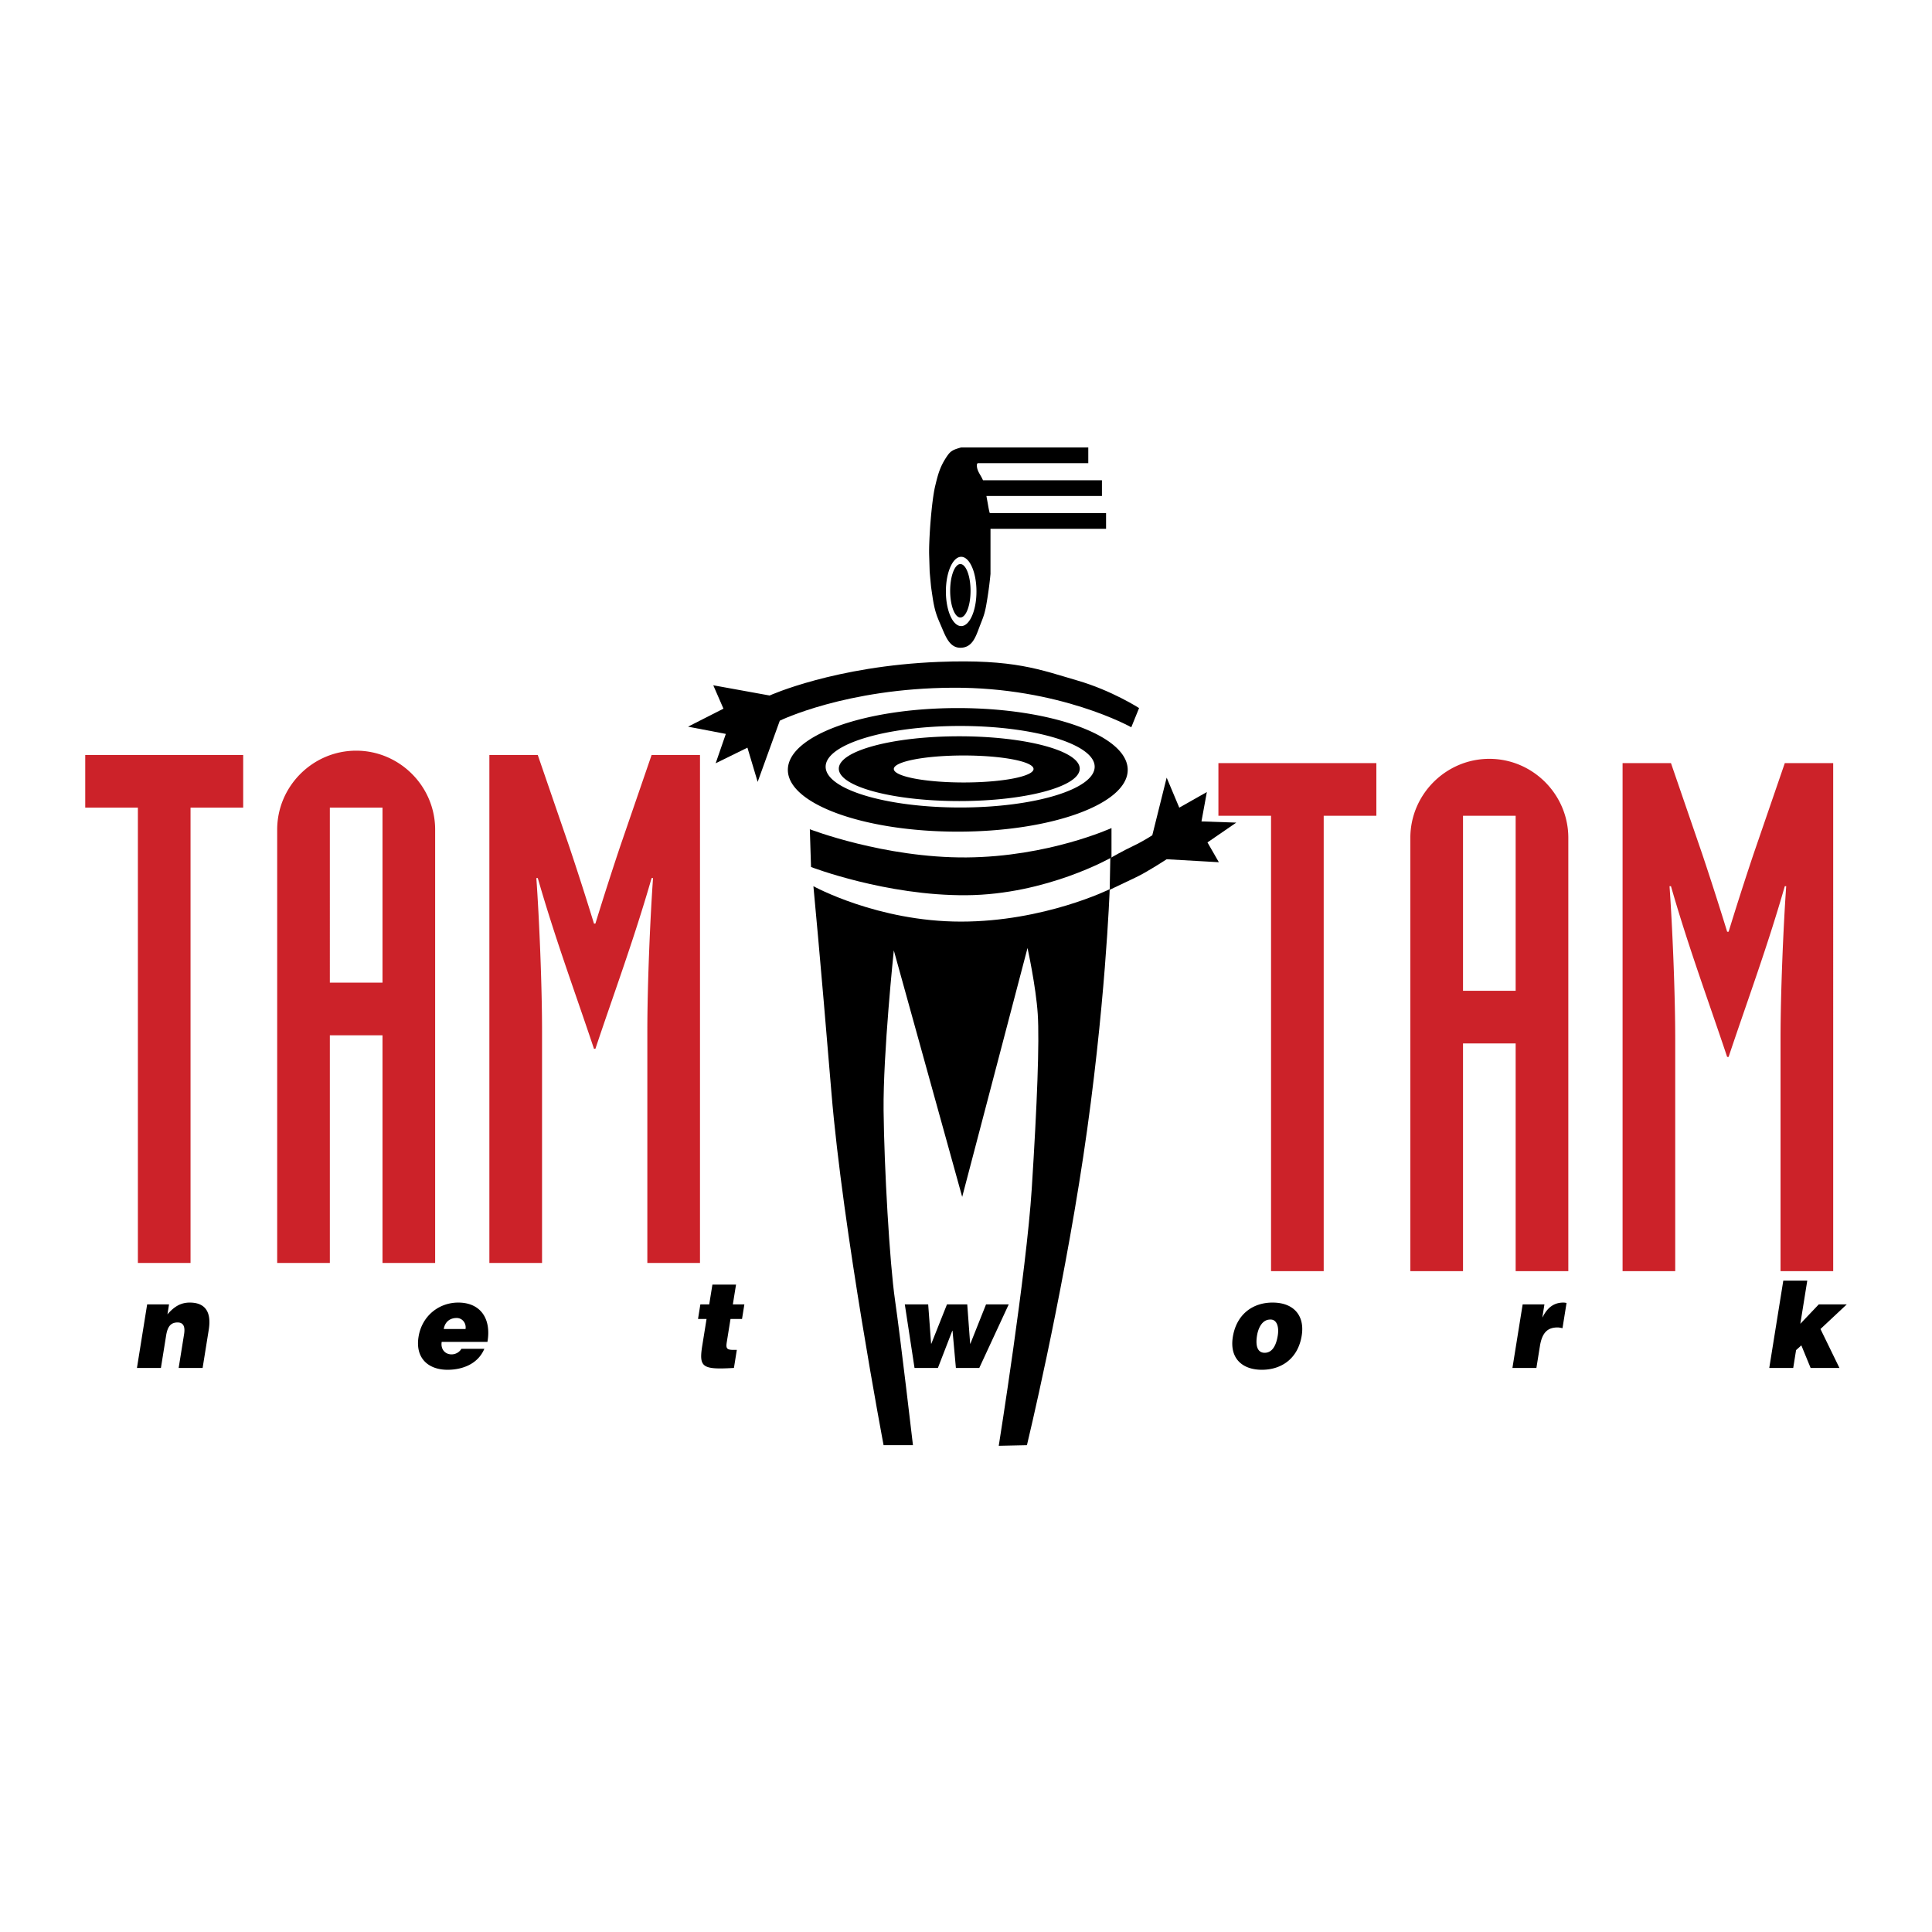
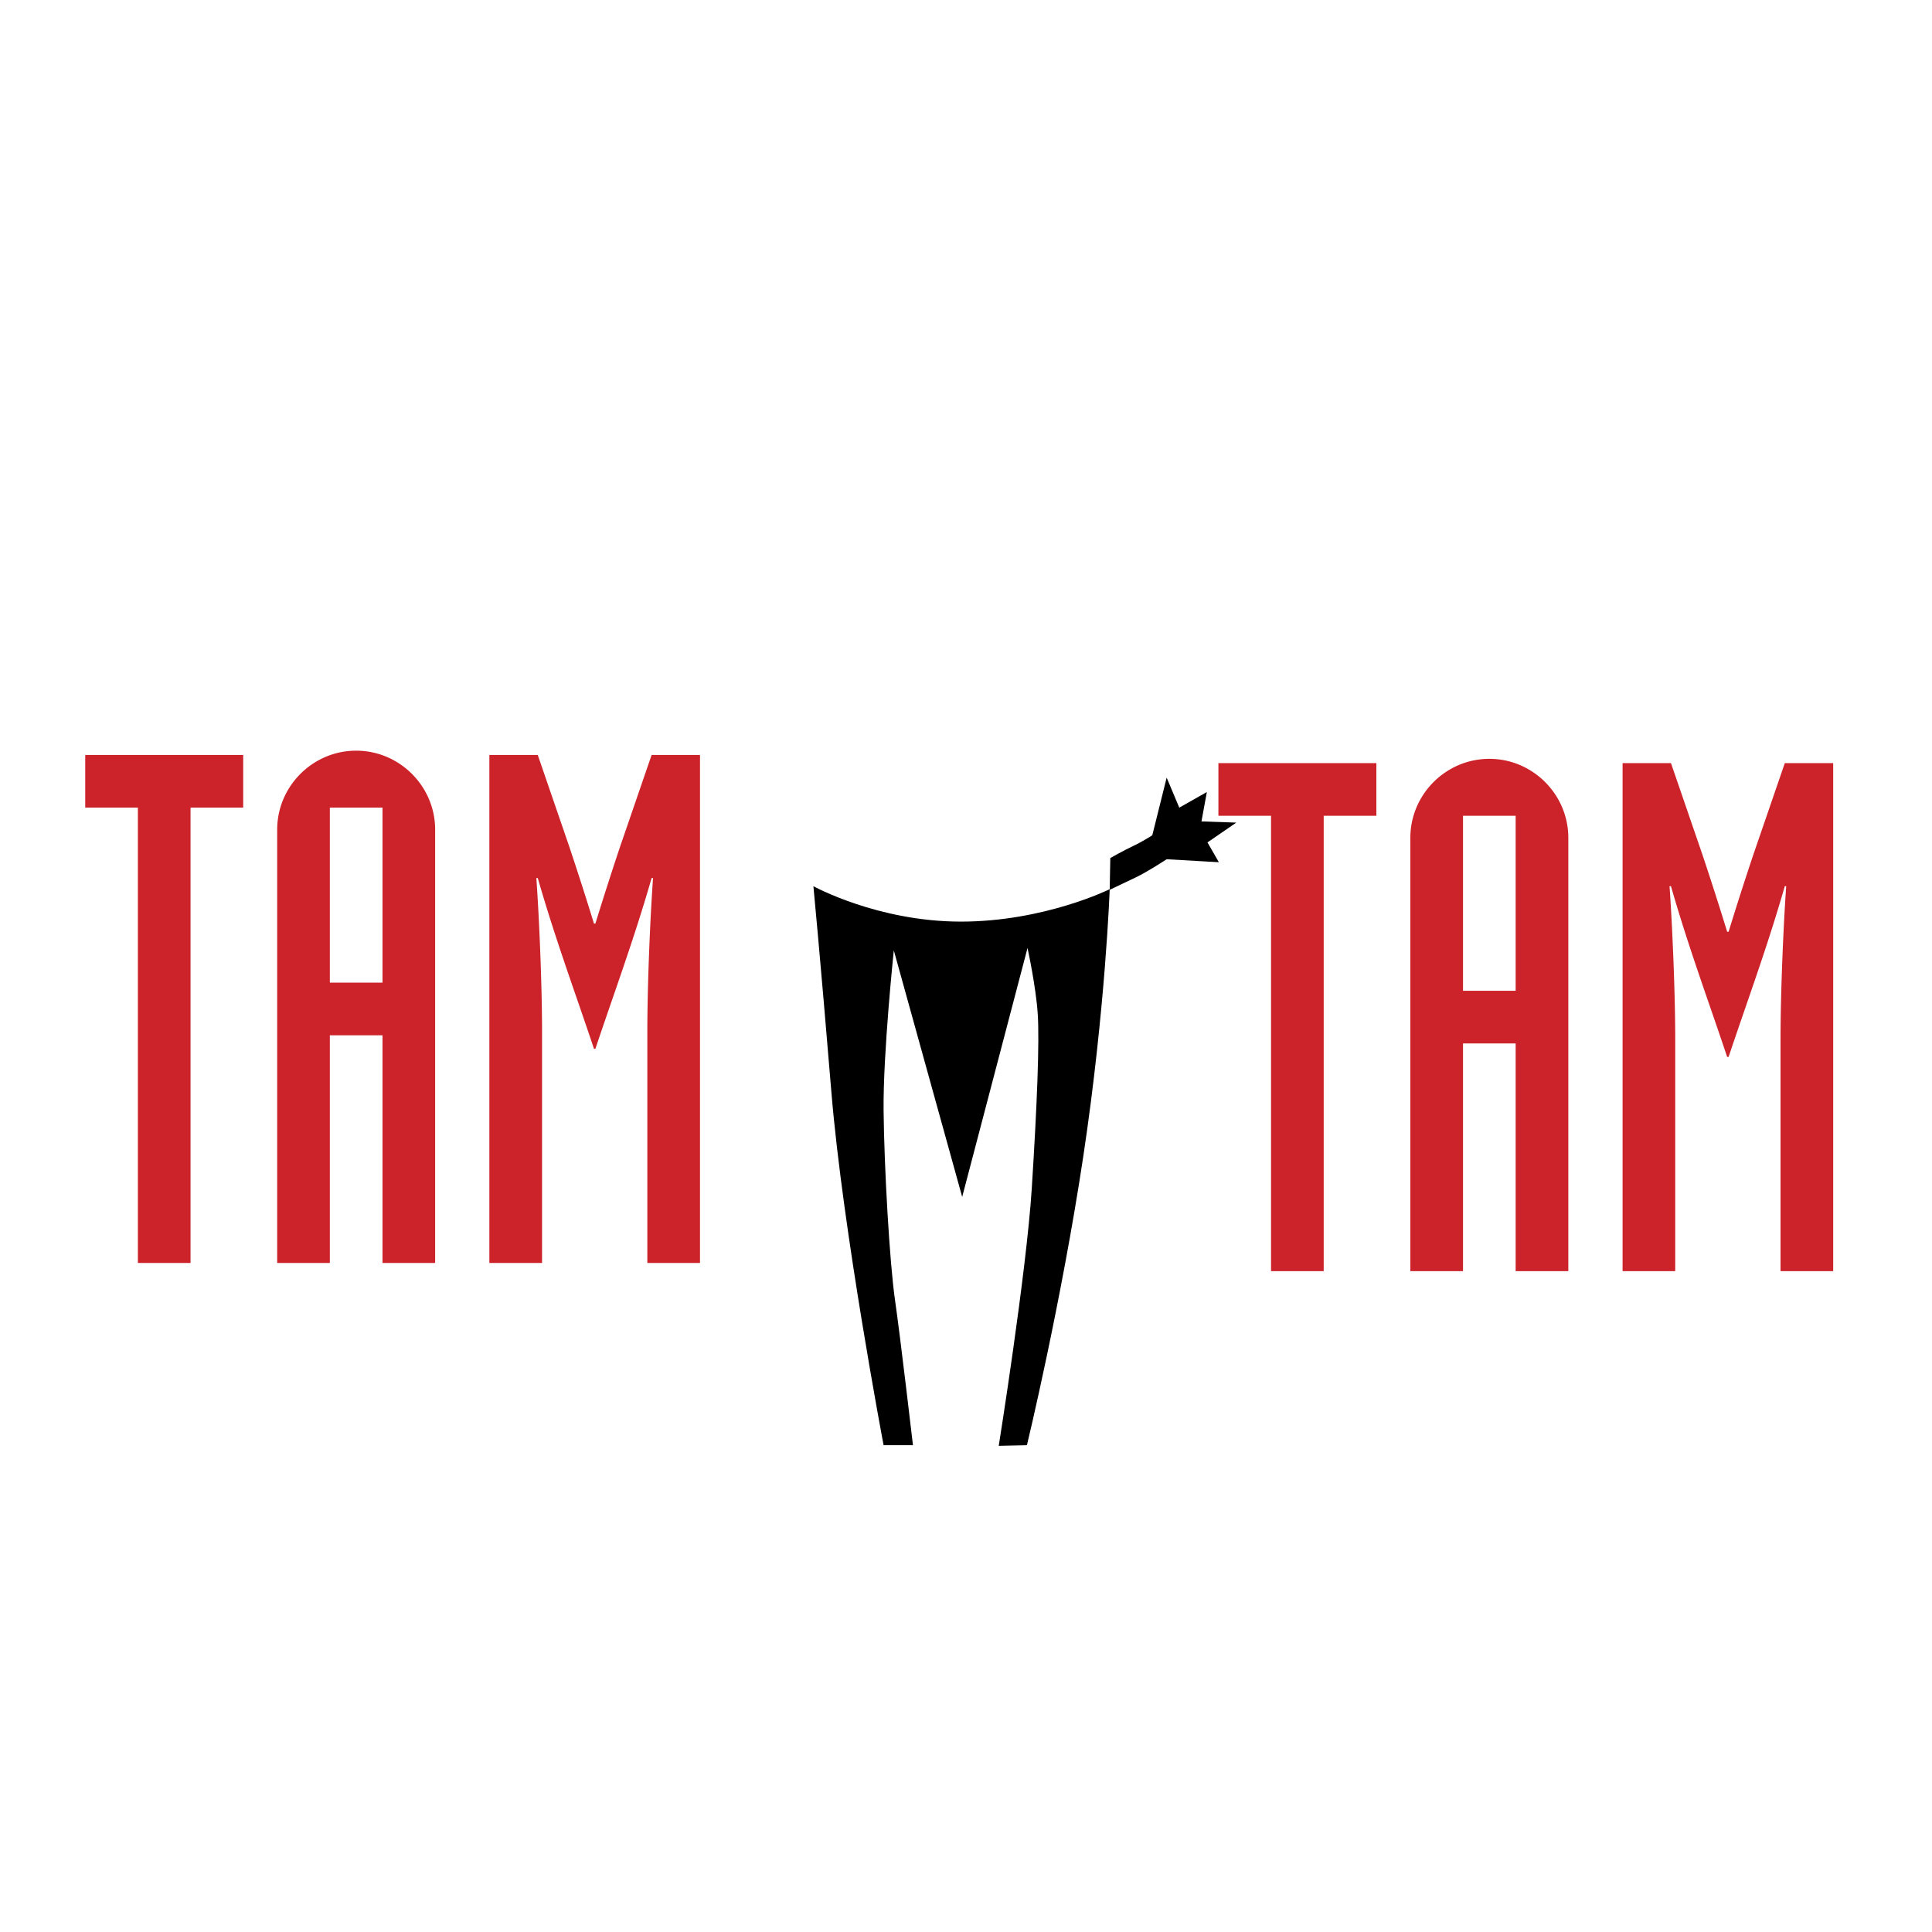
<svg xmlns="http://www.w3.org/2000/svg" width="2500" height="2500" viewBox="0 0 192.756 192.756">
  <g fill-rule="evenodd" clip-rule="evenodd">
-     <path fill="#fff" d="M0 0h192.756v192.756H0V0z" />
    <path d="M110.715 88.715s-.418 11.907-2.631 26.63c-2.215 14.723-5.627 28.843-5.627 28.843l-2.812.061s2.756-17.241 3.295-25.675c.537-8.434.775-14.657.596-17.409-.18-2.751-1.02-6.583-1.02-6.583l-6.518 24.833-6.822-24.595s-1.08 10.289-1.02 15.977c.059 5.687.601 15.194 1.139 18.907.538 3.711 1.791 14.483 1.791 14.483h-2.93S84.09 122.763 82.951 109c-1.14-13.763-1.797-20.584-1.797-20.584s6.399 3.533 14.718 3.533c8.319 0 14.843-3.234 14.843-3.234zM116.398 77.585l1.258 2.995 2.752-1.558-.537 2.931 3.473.119-2.875 1.976 1.137 1.976-5.207-.298s-1.916 1.258-3.051 1.796-2.633 1.254-2.633 1.254l.061-3.169s1.258-.722 2.273-1.199c1.016-.478 1.916-1.075 1.916-1.075l1.433-5.748z" />
-     <path d="M80.797 82.734s7.423 2.871 15.618 2.812c8.196-.06 14.479-2.931 14.479-2.931v2.931s-6.459 3.711-14.479 3.771c-8.021.06-15.499-2.816-15.499-2.816l-.119-3.767zM113.646 70.644l-.777 1.916s-7.119-4.006-17.832-3.946c-10.653.06-17.236 3.289-17.236 3.289l-2.209 6.105-1.021-3.413-3.169 1.557 1.015-2.93-3.77-.722 3.532-1.796-1.015-2.333 5.622 1.02s6.47-2.942 16.872-3.354c7.544-.298 10.115.781 13.828 1.856 3.434.994 6.16 2.751 6.16 2.751z" />
    <path fill="#cc2229" d="M13.757 126.008h5.253V80.575h5.253v-5.253H8.504v5.253h5.253v45.433zM27.655 126.008h5.254v-22.717h5.253v22.717h5.253V82.775c0-4.33-3.55-7.88-7.88-7.88s-7.88 3.55-7.88 7.88v43.233zm5.254-45.433h5.253v17.463h-5.253V80.575zM48.827 126.008h5.253v-23.143c0-4.613-.284-11.287-.568-15.262h.142c1.775 6.176 3.763 11.5 5.608 17.037h.142c1.846-5.537 3.833-10.86 5.608-17.037h.142c-.284 3.975-.568 10.649-.568 15.262v23.143h5.253V75.322h-4.827l-3.124 9.086a327.192 327.192 0 0 0-2.485 7.738h-.142a327.192 327.192 0 0 0-2.485-7.738l-3.124-9.086h-4.827v50.686h.002zM126.812 126.821h5.254V81.388h5.254v-5.253h-15.759v5.253h5.251v45.433zM140.711 126.821h5.254v-22.717h5.252v22.717h5.254V83.589c0-4.33-3.549-7.88-7.879-7.88s-7.881 3.55-7.881 7.88v43.232zm5.254-45.433h5.252v17.463h-5.252V81.388zM161.883 126.821h5.254v-23.143c0-4.614-.285-11.287-.568-15.263h.143c1.773 6.176 3.762 11.5 5.607 17.037h.143c1.846-5.537 3.832-10.861 5.607-17.037h.141c-.283 3.976-.566 10.648-.566 15.263v23.143h5.254V76.135h-4.828l-3.123 9.087a318.153 318.153 0 0 0-2.484 7.738h-.143a331.85 331.85 0 0 0-2.484-7.738l-3.123-9.087h-4.828v50.686h-.002z" />
-     <path d="M13.663 136.48h2.391l.519-3.23c.131-.811.406-1.308 1.142-1.308.679 0 .75.557.648 1.186l-.539 3.353h2.391l.61-3.799c.28-1.743-.309-2.724-1.896-2.724-.908 0-1.561.412-2.224 1.175l.16-.993h-2.184l-1.018 6.34zM44.274 132.597c.109-.678.579-1.101 1.292-1.101.563 0 .974.521.88 1.101h-2.172zm4.358 1.283c.403-2.3-.681-3.922-2.911-3.922-1.931 0-3.628 1.332-3.962 3.413-.343 2.129.965 3.292 2.896 3.292 1.402 0 3.004-.521 3.67-2.095h-2.287a1.148 1.148 0 0 1-.987.558c-.632 0-1.104-.497-.983-1.246h4.564zM73.513 134.678h-.379c-.667 0-.714-.206-.621-.786l.37-2.299h1.149l.234-1.453h-1.15l.318-1.973h-2.357l-.317 1.973h-.885l-.233 1.453h.851l-.426 2.649c-.352 2.19-.01 2.421 3.158 2.238l.288-1.802zM126.727 131.652c.627-.036.906.666.756 1.598-.193 1.198-.668 1.718-1.312 1.718-.607 0-.951-.52-.758-1.718.114-.714.497-1.598 1.314-1.598zM123 133.383c-.348 2.166.967 3.28 2.898 3.28s3.602-1.09 3.975-3.413c.316-1.974-.781-3.292-2.908-3.292-2.035 0-3.611 1.224-3.965 3.425zM150.896 136.48h2.391l.352-2.189c.221-1.368.791-1.852 1.77-1.852.16 0 .326.048.482.072l.404-2.517c-.102-.013-.201-.037-.305-.037-.932 0-1.594.473-2.086 1.465h-.021l.205-1.283h-2.172l-1.02 6.341zM179.721 134.23l.925 2.25h2.875l-1.892-3.883 2.623-2.457h-2.793l-1.84 1.936.693-4.308h-2.392l-1.4 8.712h2.39l.285-1.778.526-.472zM96.503 130.14H94.48l-1.561 3.921h-.023l-.29-3.921h-2.333l.969 6.34h2.333l1.437-3.714h.023l.335 3.714h2.333l2.938-6.34h-2.264l-1.561 3.921h-.024l-.289-3.921zM78.604 76.809c0-3.405 7.59-6.165 16.954-6.165s16.954 2.76 16.954 6.165-7.59 6.165-16.954 6.165-16.954-2.761-16.954-6.165zm5.085-.118c0-1.785 5.38-3.231 12.018-3.231 6.637 0 12.018 1.446 12.018 3.231s-5.381 3.231-12.018 3.231c-6.638.001-12.018-1.446-12.018-3.231zm5.487.03c0-.743 3.12-1.346 6.97-1.346 3.85 0 6.971.603 6.971 1.346 0 .744-3.121 1.346-6.971 1.346s-6.97-.602-6.97-1.346zm-6.801-.224c0-2.246 6.008-4.067 13.42-4.067s13.42 1.821 13.42 4.067c0 2.246-6.008 4.067-13.42 4.067s-13.42-1.822-13.42-4.067zM95.89 44.642h12.688v1.569H97.527c-.01.06-.068.103-.068.17 0 .639.367.946.613 1.535h11.869v1.569H98.414l.137.75s.145.878.205.955h11.596v1.569h-11.53v4.502a38.298 38.298 0 0 1-.432 3.153c-.184 1.015-.363 1.313-.721 2.273-.357.955-.717 1.916-1.814 1.94-1.057.024-1.467-1.012-1.876-1.978-.44-1.042-.712-1.507-.955-3.206 0 0-.123-.811-.136-.956 0 0-.133-1.373-.136-1.5l-.049-1.6c-.045-1.499.239-5.389.597-6.881.285-1.187.482-1.976 1.225-3.047.355-.51.632-.604 1.365-.817zm-1.092 14.302c0-1.472.456-2.665 1.017-2.665.562 0 1.017 1.193 1.017 2.665 0 1.471-.455 2.664-1.017 2.664-.561 0-1.017-1.193-1.017-2.664zm-.426.066c0-1.91.683-3.457 1.525-3.457s1.525 1.547 1.525 3.457c0 1.908-.683 3.456-1.525 3.456s-1.525-1.548-1.525-3.456z" />
  </g>
</svg>